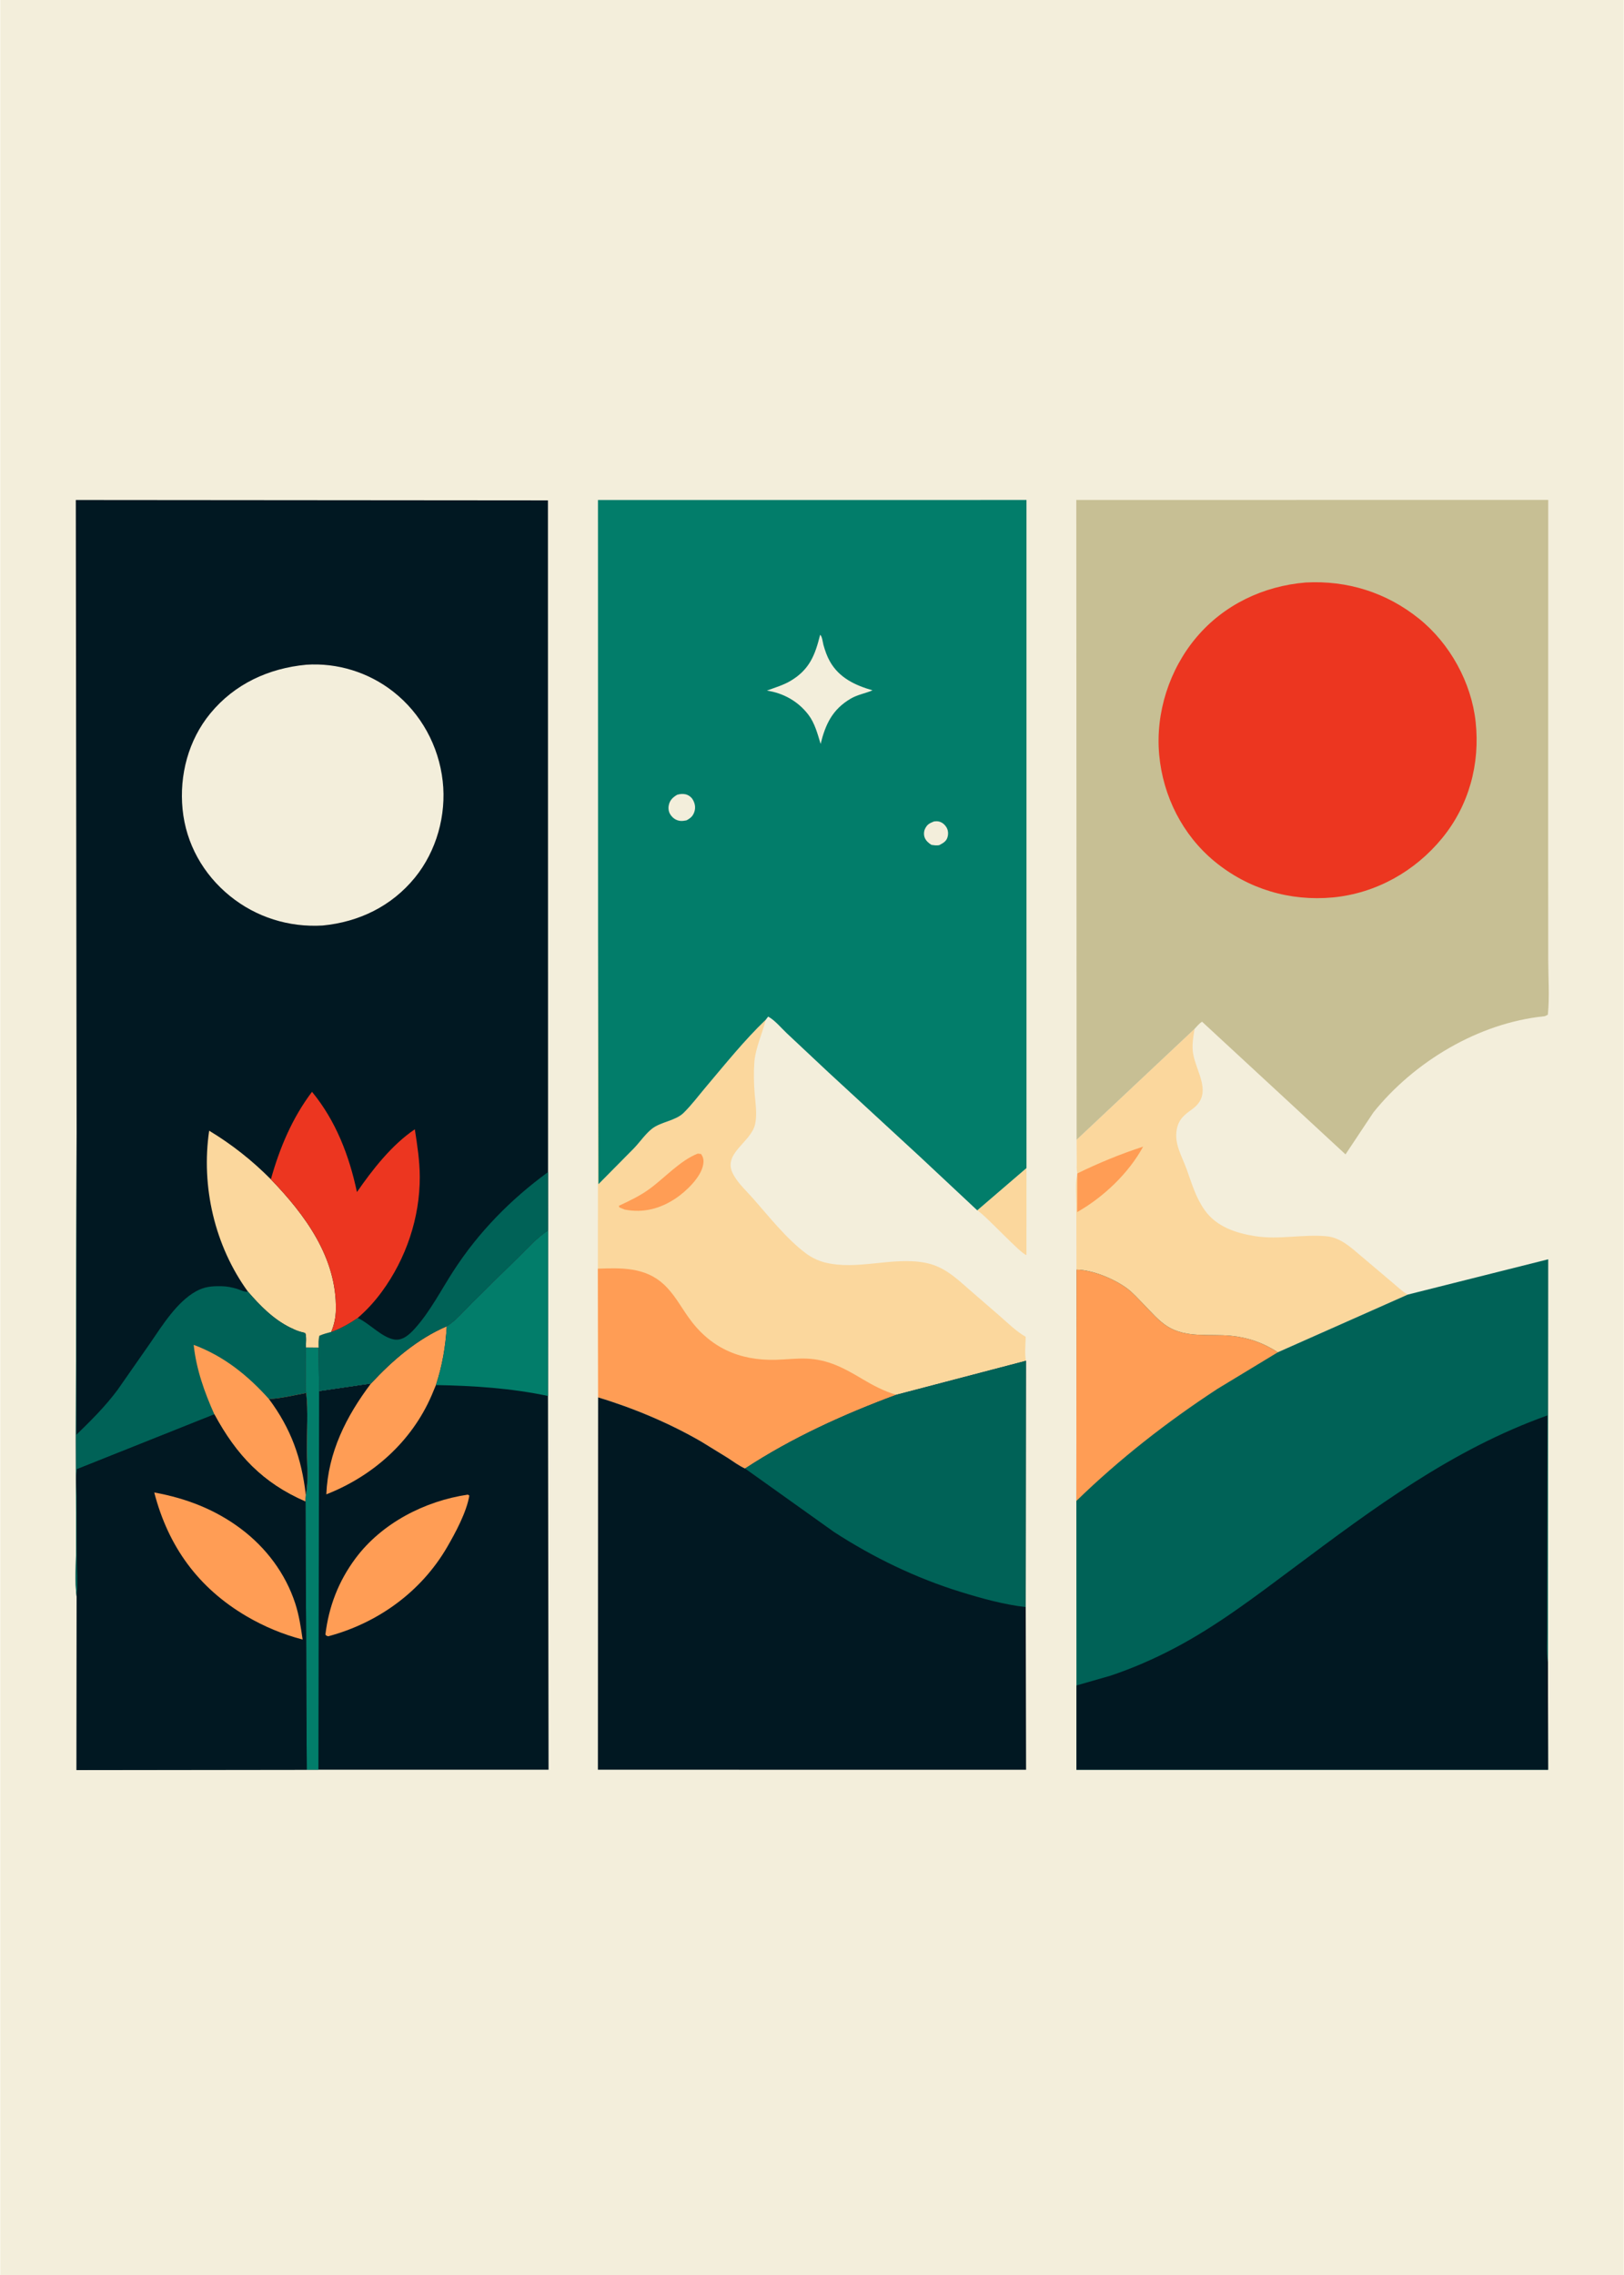
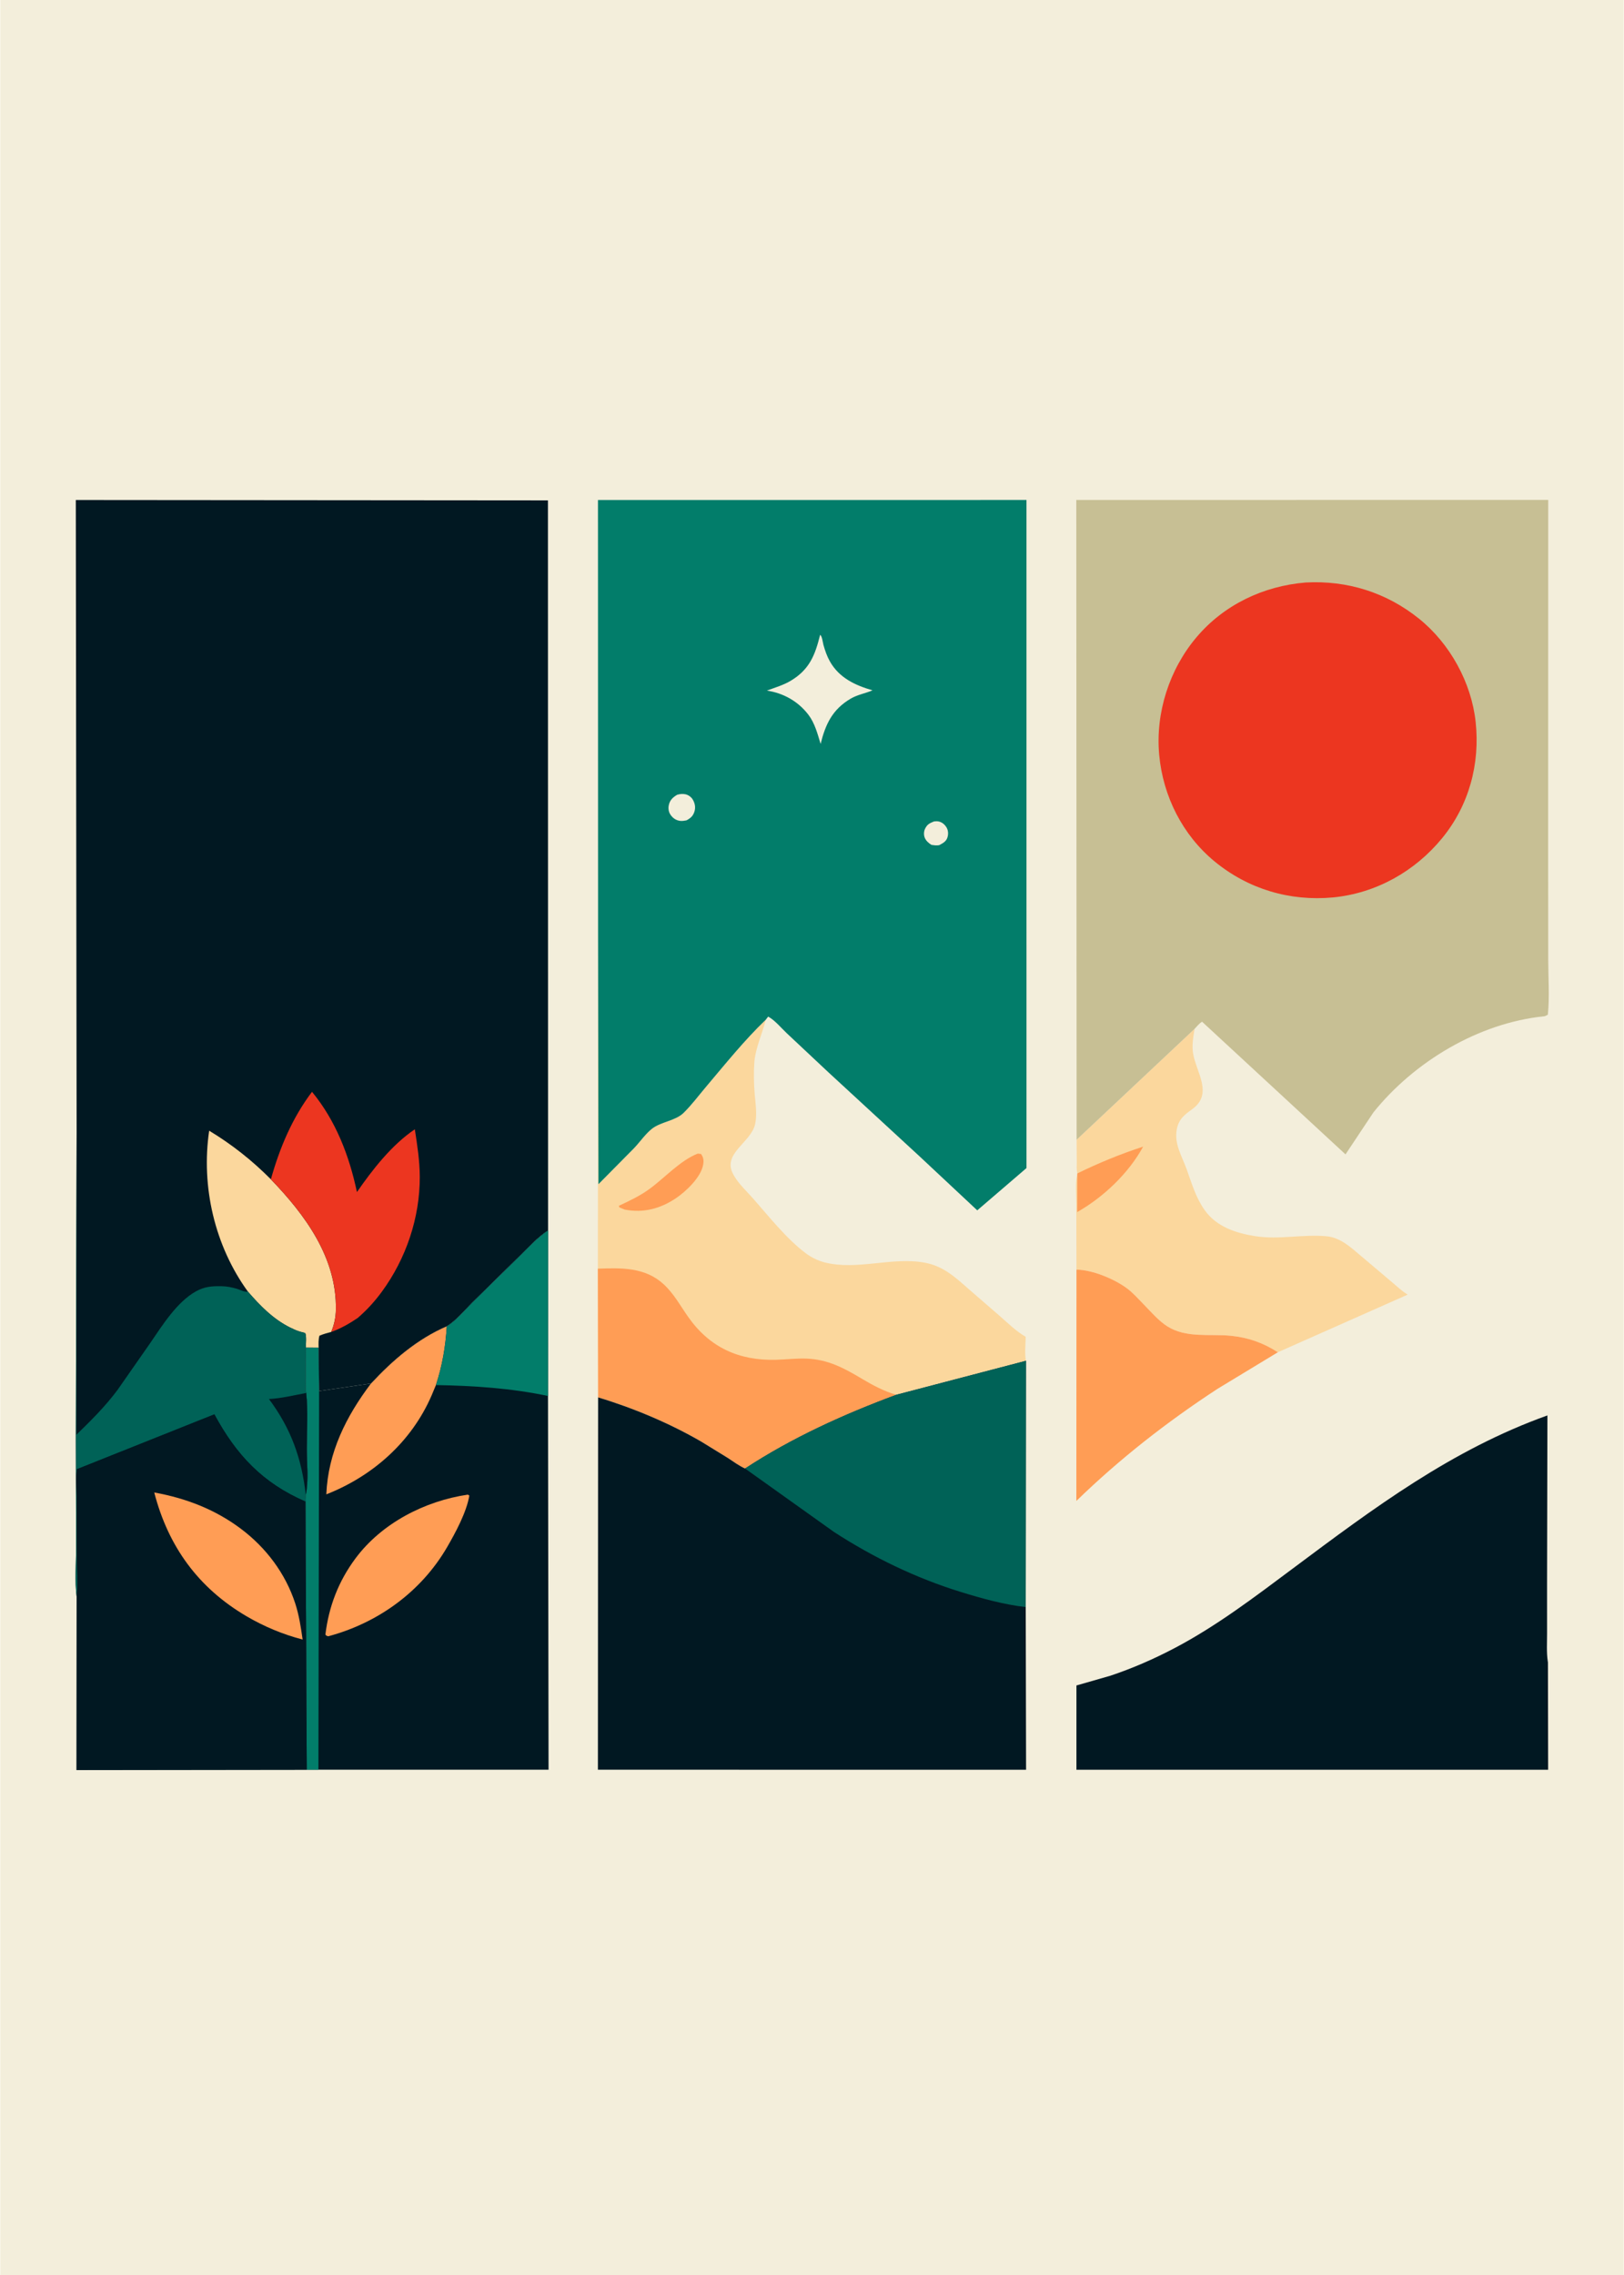
<svg xmlns="http://www.w3.org/2000/svg" version="1.1" style="display: block;" viewBox="0 0 1462 2048" width="1024" height="1434">
  <path transform="translate(0,0)" fill="rgb(243,238,219)" d="M -0 -0 L 1462 0 L 1462 2048 L -0 2048 L -0 -0 z" />
-   <path transform="translate(0,0)" fill="rgb(251,215,157)" d="M 924.144 1051.52 L 924.117 1129.84 C 919.175 1129.07 887.615 1094.3 879.813 1089.58 L 924.144 1051.52 z" />
  <path transform="translate(0,0)" fill="rgb(251,215,157)" d="M 1075.53 926.201 C 1074.32 933.297 1072.92 941.528 1074.22 948.664 C 1077.38 966.011 1092.39 984.921 1073.28 998.599 C 1066.08 1003.75 1061.09 1007.75 1059.45 1016.92 C 1057.13 1029.89 1064.07 1040.72 1068.32 1052.41 C 1073.05 1065.44 1076.5 1078.02 1084.72 1089.53 C 1095.33 1104.39 1112.71 1110.07 1130 1112.81 C 1151.53 1116.22 1172.96 1110.94 1194.38 1112.92 C 1206.53 1114.04 1215.8 1122.51 1224.7 1130.08 L 1252.85 1153.87 C 1257.45 1157.69 1262.31 1162.48 1267.46 1165.44 L 1150.49 1217.35 C 1137.5 1208.83 1123.4 1203.95 1107.96 1202.47 C 1089 1200.66 1067.96 1204.77 1050.95 1193.99 C 1043.17 1189.06 1036.35 1181.01 1029.92 1174.46 C 1025.09 1169.54 1020.31 1164.05 1014.8 1159.92 C 1003.39 1151.36 983.446 1143.09 969.17 1142.96 L 969.046 1083.71 C 969.062 1075.71 967.866 1064.79 969.909 1057.19 L 969.977 1056.31 C 969.062 1053.28 969.472 1049.32 969.443 1046.14 L 969.294 1026.02 L 1075.53 926.201 z" />
  <path transform="translate(0,0)" fill="rgb(255,157,85)" d="M 969.977 1056.31 C 989.49 1046.83 1008.54 1038.96 1029.17 1032.24 C 1016.2 1056.16 993.432 1077.74 969.833 1091.13 L 969.909 1057.19 L 969.977 1056.31 z" />
  <path transform="translate(0,0)" fill="rgb(251,215,157)" d="M 538.35 838.894 L 538.697 1066.02 L 570.995 1033.37 C 576.071 1027.98 581.059 1020.76 586.815 1016.19 C 594.788 1009.87 608.082 1009.03 615.382 1001.84 C 622.679 994.66 629.178 985.931 635.806 978.1 C 652.918 957.88 670.293 936.219 689.42 917.938 C 686.308 930.356 680.002 943.635 679.076 956.31 C 678.386 965.769 678.617 975.698 679.42 985.149 C 680.143 993.673 681.64 1003.51 679.797 1011.93 C 676.15 1028.6 649.759 1038.4 660.101 1057.21 L 660.908 1058.63 C 665.282 1066.09 672.225 1072.45 677.932 1078.92 C 692.459 1095.39 707.979 1115.19 725.537 1128.33 C 730.397 1131.97 736.557 1134.98 742.435 1136.47 C 771.679 1143.89 802.821 1131.25 832.5 1136.69 C 849.42 1139.79 860.15 1149.96 872.645 1160.93 L 900 1184.63 C 907.686 1191.36 914.547 1198.2 923.429 1203.45 C 923.356 1210.24 922.354 1218.42 923.668 1225.03 L 806.922 1255.62 C 759.679 1273.13 712.911 1294.31 670.704 1321.99 C 665.257 1319.57 660.252 1315.75 655.255 1312.52 L 631.278 1297.78 C 602.597 1281.17 570.105 1267.52 538.383 1257.96 L 538.174 1142.1 L 538.35 838.894 z" />
  <path transform="translate(0,0)" fill="rgb(255,157,85)" d="M 628.135 1038.5 L 631.057 1038.83 C 633.311 1041.95 633.647 1044.61 632.981 1048.5 C 631.053 1059.74 617.678 1072.41 608.718 1078.5 C 594.64 1088.06 579.233 1092.17 562.354 1088.91 L 557.5 1086.91 L 557.078 1085.5 C 566.852 1080.92 575.983 1076.64 584.756 1070.25 C 598.395 1060.32 612.317 1044.65 628.135 1038.5 z" />
  <path transform="translate(0,0)" fill="rgb(255,157,85)" d="M 538.174 1142.1 C 559.435 1141.32 580.863 1140.74 597.545 1156.24 C 606.835 1164.88 612.448 1175.54 619.653 1185.75 C 639.063 1213.24 665.474 1224.97 698.5 1224.12 C 707.744 1223.88 717.096 1222.67 726.337 1223.06 C 745.688 1223.89 760.057 1231.71 776.246 1241.38 C 785.832 1247.1 796.125 1252.57 806.922 1255.62 C 759.679 1273.13 712.911 1294.31 670.704 1321.99 C 665.257 1319.57 660.252 1315.75 655.255 1312.52 L 631.278 1297.78 C 602.597 1281.17 570.105 1267.52 538.383 1257.96 L 538.174 1142.1 z" />
  <path transform="translate(0,0)" fill="rgb(1,24,34)" d="M 493.33 1107.63 L 493.267 1256.69 L 493.758 1593.13 L 286.526 1593.15 L 275.991 1593.14 L 274.856 1351.76 C 274.58 1349.95 275.016 1347.57 275.152 1345.72 C 277.822 1333.24 276.067 1317.14 276.056 1304.32 C 276.043 1287.88 277.305 1270.27 275.486 1253.97 C 274.557 1249.41 275.016 1244.09 274.986 1239.41 L 275.167 1213.01 L 286.693 1213.12 L 287.145 1252.27 L 333.852 1245.45 C 353.253 1224.55 375.594 1205.29 402.127 1193.91 C 410.493 1188.75 417.927 1179.71 424.861 1172.75 L 467.112 1131.26 C 475.321 1123.3 483.735 1113.81 493.33 1107.63 z" />
  <path transform="translate(0,0)" fill="rgb(2,125,106)" d="M 275.167 1213.01 L 286.693 1213.12 L 287.145 1252.27 L 286.526 1593.15 L 275.991 1593.14 L 274.856 1351.76 C 274.58 1349.95 275.016 1347.57 275.152 1345.72 C 277.822 1333.24 276.067 1317.14 276.056 1304.32 C 276.043 1287.88 277.305 1270.27 275.486 1253.97 C 274.557 1249.41 275.016 1244.09 274.986 1239.41 L 275.167 1213.01 z" />
  <path transform="translate(0,0)" fill="rgb(255,157,85)" d="M 402.127 1193.91 C 400.951 1212.5 398.109 1229.22 392.342 1246.87 L 388.38 1256.35 C 370.311 1298 335.49 1328.8 293.644 1345.26 C 295.147 1307.55 311.498 1275.03 333.852 1245.45 C 353.253 1224.55 375.594 1205.29 402.127 1193.91 z" />
  <path transform="translate(0,0)" fill="rgb(255,157,85)" d="M 421.122 1345.5 L 422.42 1346.38 C 419.896 1361.34 410.084 1379.56 402.404 1392.78 C 379.073 1432.93 340.096 1461.06 295.5 1472.99 C 293.907 1472.69 293.859 1472.71 292.798 1471.5 C 295.899 1446.1 304.59 1423.52 319.839 1402.99 C 343.491 1371.16 382.311 1351.2 421.122 1345.5 z" />
  <path transform="translate(0,0)" fill="rgb(2,125,106)" d="M 493.33 1107.63 L 493.267 1256.69 C 459.81 1249.63 426.44 1247.49 392.342 1246.87 C 398.109 1229.22 400.951 1212.5 402.127 1193.91 C 410.493 1188.75 417.927 1179.71 424.861 1172.75 L 467.112 1131.26 C 475.321 1123.3 483.735 1113.81 493.33 1107.63 z" />
  <path transform="translate(0,0)" fill="rgb(1,24,34)" d="M 806.922 1255.62 L 923.668 1225.03 L 923.469 1446.73 L 923.779 1593.18 L 538.202 1593.14 L 538.383 1257.96 C 570.105 1267.52 602.597 1281.17 631.278 1297.78 L 655.255 1312.52 C 660.252 1315.75 665.257 1319.57 670.704 1321.99 C 712.911 1294.31 759.679 1273.13 806.922 1255.62 z" />
  <path transform="translate(0,0)" fill="rgb(0,98,87)" d="M 806.922 1255.62 L 923.668 1225.03 L 923.469 1446.73 C 903.843 1444.5 883.848 1438.95 865 1433.13 C 824.669 1420.68 786.078 1402.03 750.693 1379.04 L 670.704 1321.99 C 712.911 1294.31 759.679 1273.13 806.922 1255.62 z" />
-   <path transform="translate(0,0)" fill="rgb(0,98,87)" d="M 1393.98 1133.65 L 1393.73 1496.53 L 1393.9 1593.17 L 969.131 1593.19 L 969.136 1517.3 L 969.056 1351.19 L 969.17 1142.96 C 983.446 1143.09 1003.39 1151.36 1014.8 1159.92 C 1020.31 1164.05 1025.09 1169.54 1029.92 1174.46 C 1036.35 1181.01 1043.17 1189.06 1050.95 1193.99 C 1067.96 1204.77 1089 1200.66 1107.96 1202.47 C 1123.4 1203.95 1137.5 1208.83 1150.49 1217.35 L 1267.46 1165.44 L 1393.98 1133.65 z" />
  <path transform="translate(0,0)" fill="rgb(255,157,85)" d="M 969.17 1142.96 C 983.446 1143.09 1003.39 1151.36 1014.8 1159.92 C 1020.31 1164.05 1025.09 1169.54 1029.92 1174.46 C 1036.35 1181.01 1043.17 1189.06 1050.95 1193.99 C 1067.96 1204.77 1089 1200.66 1107.96 1202.47 C 1123.4 1203.95 1137.5 1208.83 1150.49 1217.35 L 1096.31 1250.18 C 1050.82 1279.88 1008.02 1313.31 969.056 1351.19 L 969.17 1142.96 z" />
  <path transform="translate(0,0)" fill="rgb(1,24,34)" d="M 969.136 1517.3 L 999.625 1508.55 C 1019.53 1501.92 1038.68 1493.55 1057.25 1483.81 C 1095.4 1463.81 1130.18 1437.24 1164.62 1411.54 C 1237.05 1357.46 1307.17 1305 1393.26 1274.2 L 1392.93 1427.11 L 1392.94 1470.39 C 1392.96 1478.69 1392.36 1487.45 1393.58 1495.64 L 1393.73 1496.53 L 1393.9 1593.17 L 969.131 1593.19 L 969.136 1517.3 z" />
  <path transform="translate(0,0)" fill="rgb(2,125,106)" d="M 538.35 838.894 L 538.262 450.139 L 924.136 450.098 L 924.144 1051.52 L 879.813 1089.58 L 827.718 1040.84 L 745.835 965.37 L 708.333 930.193 C 703.537 925.682 697.236 918.089 691.5 915.171 L 689.42 917.938 C 670.293 936.219 652.918 957.88 635.806 978.1 C 629.178 985.931 622.679 994.66 615.382 1001.84 C 608.082 1009.03 594.788 1009.87 586.815 1016.19 C 581.059 1020.76 576.071 1027.98 570.995 1033.37 L 538.697 1066.02 L 538.35 838.894 z" />
  <path transform="translate(0,0)" fill="rgb(243,238,219)" d="M 840.795 739.5 C 842.067 739.36 843.406 739.234 844.678 739.436 C 847.93 739.951 850.593 742.22 852.212 745 C 853.853 747.82 853.884 751.482 852.748 754.5 C 851.523 757.757 848.395 759.342 845.5 760.852 C 843.052 761.29 840.941 760.92 838.5 760.551 C 835.849 758.84 833.459 756.788 832.372 753.709 C 831.543 751.361 831.711 748.361 832.787 746.118 C 834.732 742.063 836.899 741.107 840.795 739.5 z" />
  <path transform="translate(0,0)" fill="rgb(243,238,219)" d="M 609.514 715.5 C 611.834 714.751 614.606 714.491 617 715.02 C 619.736 715.625 622.299 717.487 623.696 719.907 C 625.627 723.251 626.297 726.881 625.136 730.599 C 623.875 734.637 621.593 736.588 617.964 738.5 C 616.173 738.821 614.276 739.195 612.454 738.996 C 608.713 738.59 605.828 736.661 603.698 733.637 C 601.918 731.109 601.389 727.945 602.026 724.876 C 602.982 720.27 605.639 717.832 609.514 715.5 z" />
  <path transform="translate(0,0)" fill="rgb(243,238,219)" d="M 738.308 571.5 C 740.216 572.731 740.661 578.314 741.34 580.705 C 742.773 585.746 744.469 590.716 747.044 595.298 C 755.42 610.201 769.76 616.906 785.511 621.456 C 778.925 624.292 772.045 625.281 765.732 629.011 C 749.308 638.717 743.149 651.975 738.755 669.699 C 736.035 660.74 733.566 651.067 727.811 643.5 C 718.575 631.357 705.317 623.96 690.394 621.691 C 697.741 618.914 705.231 616.836 712.008 612.747 C 728.792 602.62 733.79 589.716 738.308 571.5 z" />
  <path transform="translate(0,0)" fill="rgb(199,191,148)" d="M 969.294 1026.02 L 969 450.076 L 1393.99 450.05 L 1393.91 765.477 L 1393.99 863.999 C 1394 880.134 1395.28 897.516 1393.65 913.5 L 1390.91 914.823 L 1389.97 914.914 C 1331.08 921.042 1273.32 955.68 1236.56 1001.43 L 1211.44 1039.2 L 1082.21 919.726 C 1079.64 921.451 1077.62 923.942 1075.53 926.201 L 969.294 1026.02 z" />
  <path transform="translate(0,0)" fill="rgb(236,54,32)" d="M 1175.39 524.412 L 1175.48 524.395 C 1213.06 522.33 1248.26 533.365 1277.59 556.923 C 1305.42 579.276 1324.85 614.428 1328.64 650 C 1332.67 687.799 1322.65 725.027 1298.42 754.576 C 1273.88 784.503 1238.95 804.1 1200.24 807.889 C 1161.33 811.51 1123.83 800.403 1093.58 775.522 C 1064.68 751.752 1047.11 716.785 1043.66 679.654 C 1040.15 641.848 1052.74 602.648 1077.25 573.66 C 1101.98 544.41 1137.47 527.552 1175.39 524.412 z" />
  <path transform="translate(0,0)" fill="rgb(1,24,34)" d="M 68.776 1019.68 L 68.044 450.122 L 493.203 450.466 L 493.311 1055.12 L 493.33 1107.63 C 483.735 1113.81 475.321 1123.3 467.112 1131.26 L 424.861 1172.75 C 417.927 1179.71 410.493 1188.75 402.127 1193.91 C 375.594 1205.29 353.253 1224.55 333.852 1245.45 L 287.145 1252.27 L 286.693 1213.12 L 275.167 1213.01 L 274.986 1239.41 C 275.016 1244.09 274.557 1249.41 275.486 1253.97 C 277.305 1270.27 276.043 1287.88 276.056 1304.32 C 276.067 1317.14 277.822 1333.24 275.152 1345.72 C 275.016 1347.57 274.58 1349.95 274.856 1351.76 L 275.991 1593.14 L 68.681 1593.4 L 68.78 1437.32 C 66.998 1423.37 68.358 1407.26 68.292 1393.08 L 68.063 1295.8 L 68.439 1125.83 L 68.776 1019.68 z" />
-   <path transform="translate(0,0)" fill="rgb(0,98,87)" d="M 321.882 1186.48 C 332.576 1191.31 343.677 1204.1 354.93 1205.87 C 362.559 1207.06 368.857 1201.02 373.5 1195.83 C 387.292 1180.44 396.901 1161.44 408.097 1144.16 C 430.884 1108.98 459.555 1079.84 493.311 1055.12 L 493.33 1107.63 C 483.735 1113.81 475.321 1123.3 467.112 1131.26 L 424.861 1172.75 C 417.927 1179.71 410.493 1188.75 402.127 1193.91 C 375.594 1205.29 353.253 1224.55 333.852 1245.45 L 287.145 1252.27 L 286.693 1213.12 C 286.629 1209.44 286.448 1206.02 287.435 1202.43 C 290.89 1200.96 294.38 1200.02 297.999 1199.07 C 306.634 1196 314.323 1191.59 321.882 1186.48 z" />
  <path transform="translate(0,0)" fill="rgb(251,215,157)" d="M 223.055 1162.78 C 193.187 1121.7 180.694 1068.2 188.142 1017.89 C 208.721 1030.35 226.73 1044.59 243.698 1061.65 C 274.677 1093.78 303.06 1132.17 302.244 1179 C 302.125 1185.85 300.71 1192.77 297.999 1199.07 C 294.38 1200.02 290.89 1200.96 287.435 1202.43 C 286.448 1206.02 286.629 1209.44 286.693 1213.12 L 275.167 1213.01 C 275.211 1210.89 275.977 1201.43 274.5 1200.1 C 274.063 1199.71 270.652 1199.03 269.883 1198.78 C 266.794 1197.82 263.895 1196.5 261 1195.07 C 245.875 1187.56 233.946 1175.39 223.055 1162.78 z" />
  <path transform="translate(0,0)" fill="rgb(236,54,32)" d="M 243.698 1061.65 C 251.633 1033.37 262.903 1006.47 280.749 982.877 C 302.213 1008.96 314.278 1040.4 321.206 1073.13 C 335.248 1052.82 352.658 1030.54 373.34 1016.62 C 375.515 1030.82 377.734 1044.85 377.793 1059.28 C 377.947 1096.17 365.451 1133.04 343.706 1162.74 C 337.286 1171.51 330.124 1179.38 321.882 1186.48 C 314.323 1191.59 306.634 1196 297.999 1199.07 C 300.71 1192.77 302.125 1185.85 302.244 1179 C 303.06 1132.17 274.677 1093.78 243.698 1061.65 z" />
  <path transform="translate(0,0)" fill="rgb(0,98,87)" d="M 68.78 1437.32 C 66.998 1423.37 68.358 1407.26 68.292 1393.08 L 68.063 1295.8 L 68.439 1125.83 L 68.776 1019.68 L 68.561 1291.6 C 81.732 1278.81 94.657 1265.99 105.645 1251.21 L 135.037 1209.08 C 146.043 1193.01 159.063 1172.03 176.326 1162.46 C 183.816 1158.3 190.481 1157.73 198.959 1157.87 C 203.878 1157.95 208.439 1158.83 213.146 1160.22 C 216.349 1161.17 219.69 1163.3 223.055 1162.78 C 233.946 1175.39 245.875 1187.56 261 1195.07 C 263.895 1196.5 266.794 1197.82 269.883 1198.78 C 270.652 1199.03 274.063 1199.71 274.5 1200.1 C 275.977 1201.43 275.211 1210.89 275.167 1213.01 L 274.986 1239.41 C 275.016 1244.09 274.557 1249.41 275.486 1253.97 C 277.305 1270.27 276.043 1287.88 276.056 1304.32 C 276.067 1317.14 277.822 1333.24 275.152 1345.72 C 275.016 1347.57 274.58 1349.95 274.856 1351.76 C 236.317 1335.07 212.611 1309.9 192.809 1273.24 L 69.112 1322.59 C 67.727 1330.32 68.791 1339.78 68.83 1347.67 L 69.141 1406.78 C 69.189 1416.64 70.123 1427.62 68.78 1437.32 z" />
-   <path transform="translate(0,0)" fill="rgb(255,157,85)" d="M 192.809 1273.24 C 183.82 1253.13 176.543 1232.72 174.182 1210.68 C 201.256 1220.72 222.879 1238.14 241.966 1259.43 C 252.947 1258.88 264.671 1256.05 275.486 1253.97 C 277.305 1270.27 276.043 1287.88 276.056 1304.32 C 276.067 1317.14 277.822 1333.24 275.152 1345.72 C 275.016 1347.57 274.58 1349.95 274.856 1351.76 C 236.317 1335.07 212.611 1309.9 192.809 1273.24 z" />
  <path transform="translate(0,0)" fill="rgb(1,24,34)" d="M 275.486 1253.97 C 277.305 1270.27 276.043 1287.88 276.056 1304.32 C 276.067 1317.14 277.822 1333.24 275.152 1345.72 C 271.365 1312.71 261.862 1286.14 241.966 1259.43 C 252.947 1258.88 264.671 1256.05 275.486 1253.97 z" />
-   <path transform="translate(0,0)" fill="rgb(243,238,219)" d="M 275.571 598.412 C 303.607 596.52 331.685 605.259 353.794 622.56 C 378.938 642.236 394.847 671.405 398.438 703.16 C 401.897 733.737 392.857 766.185 373.4 790.055 C 352.48 815.717 323.175 830.005 290.332 833.164 C 260.019 834.972 230.479 825.791 206.818 806.578 C 182.764 787.047 167.265 759.553 164.196 728.575 C 161.154 697.861 169.398 666.249 189.222 642.191 C 211.07 615.676 241.673 601.592 275.571 598.412 z" />
  <path transform="translate(0,0)" fill="rgb(1,24,34)" d="M 68.78 1437.32 C 70.123 1427.62 69.189 1416.64 69.141 1406.78 L 68.83 1347.67 C 68.791 1339.78 67.727 1330.32 69.112 1322.59 L 192.809 1273.24 C 212.611 1309.9 236.317 1335.07 274.856 1351.76 L 275.991 1593.14 L 68.681 1593.4 L 68.78 1437.32 z" />
  <path transform="translate(0,0)" fill="rgb(255,157,85)" d="M 138.678 1343.57 C 167.066 1348.7 193.273 1358.71 216.5 1376.08 C 239.167 1393.02 256.77 1416.28 265.597 1443.31 C 269.058 1453.92 270.737 1464.95 272.293 1475.95 C 254.653 1471.4 237.433 1464.19 221.745 1454.97 C 178.212 1429.38 151.3 1392.17 138.678 1343.57 z" />
</svg>